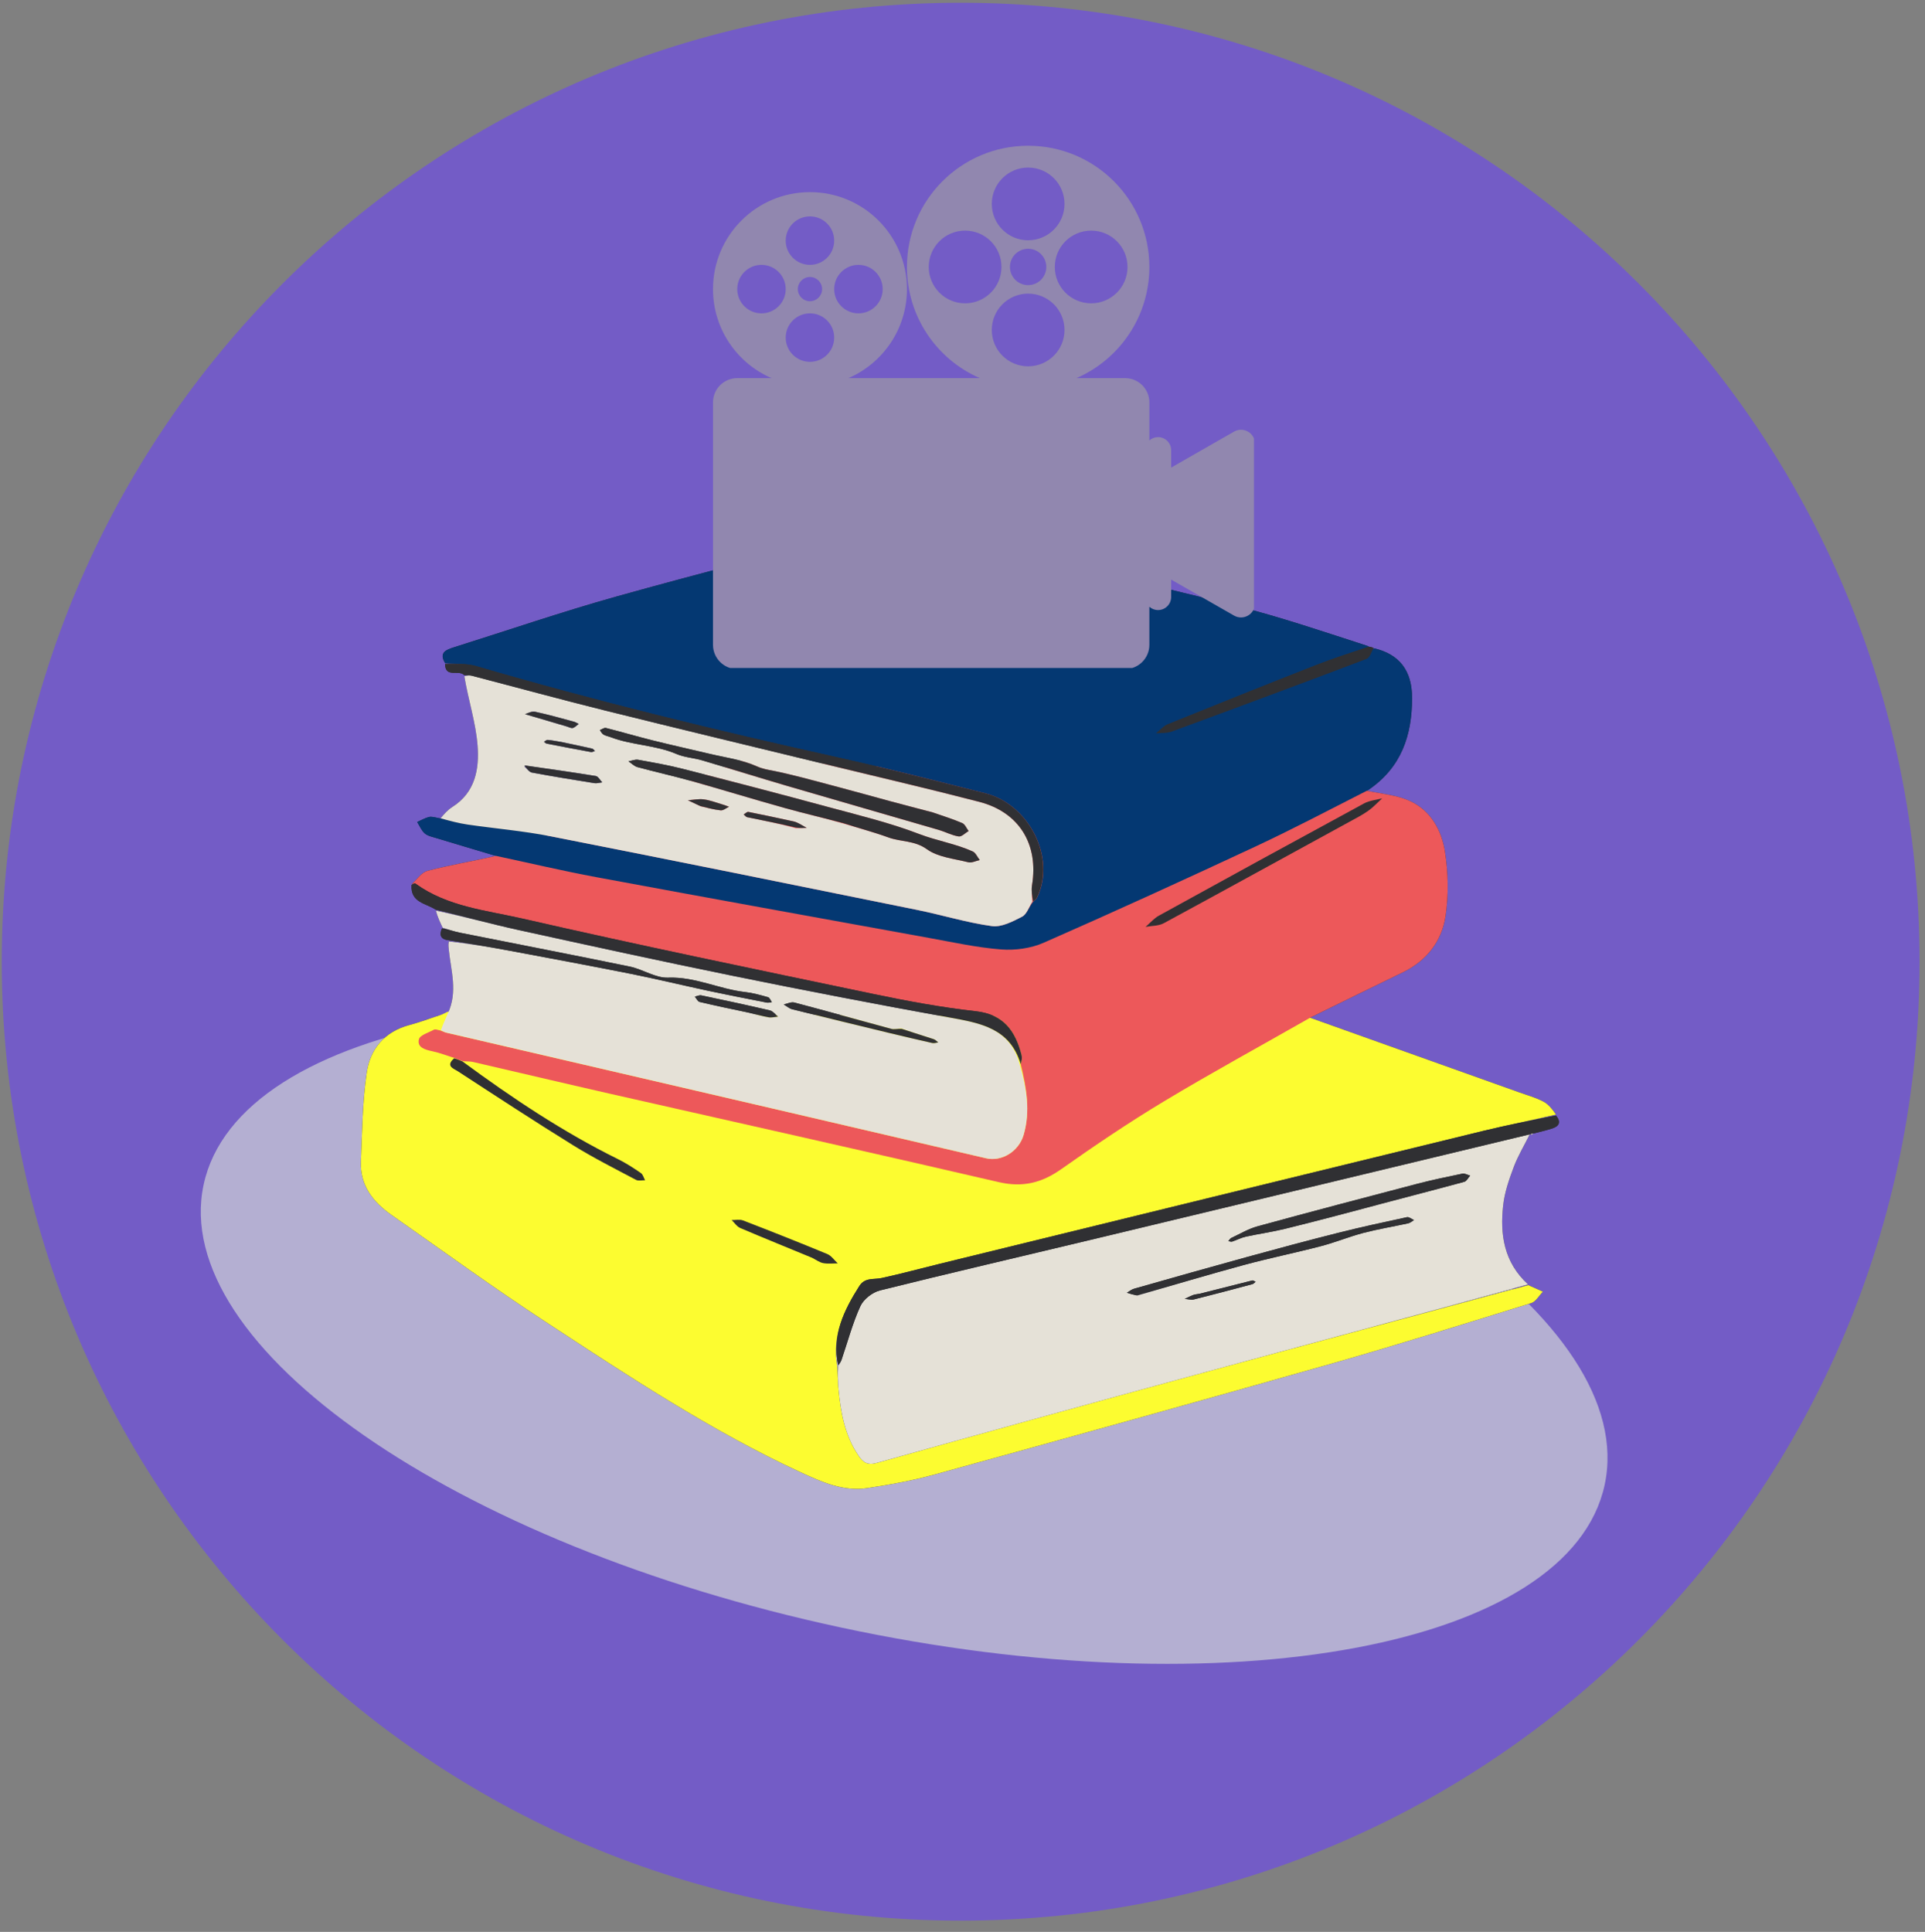
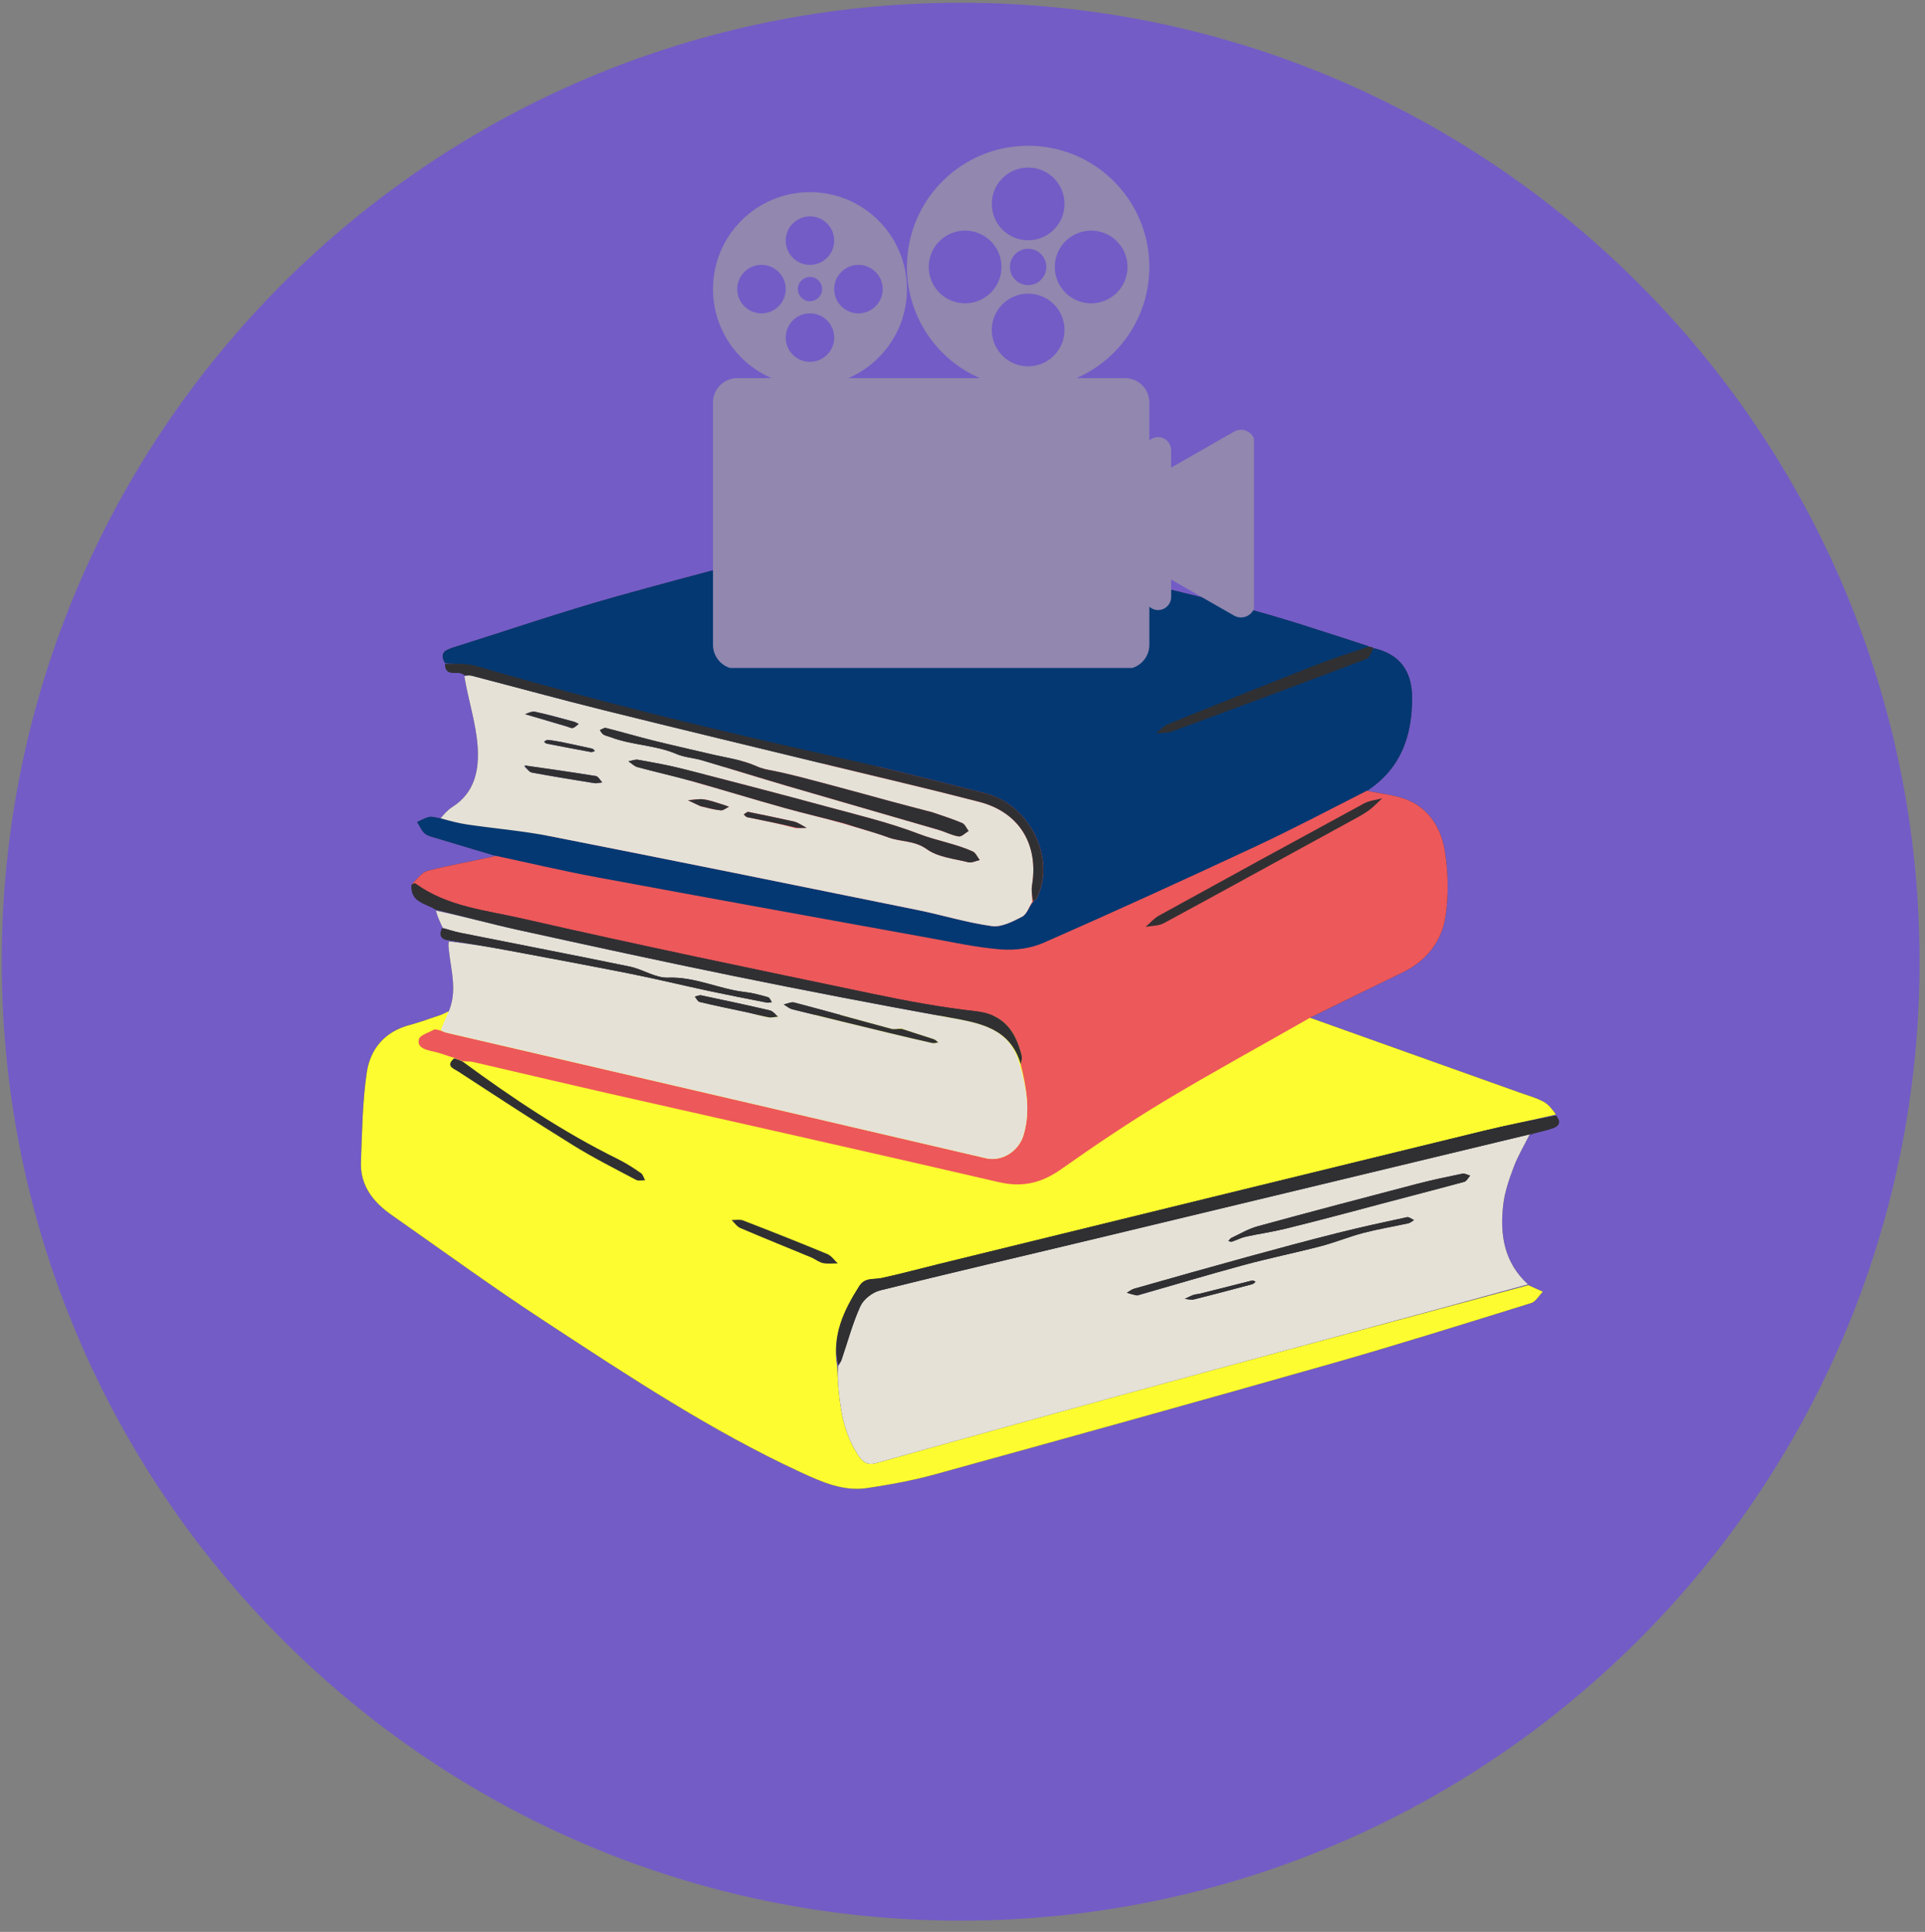
<svg xmlns="http://www.w3.org/2000/svg" width="281" viewBox="0 0 210.75 211.5" height="282" preserveAspectRatio="xMidYMid meet">
  <rect x="0" y="0" width="210.75" height="211.5" fill="#808080" stroke="none" />
  <defs>
    <clipPath id="0f729d4ddc">
      <path d="M 0.191 0.301 L 210.156 0.301 L 210.156 210.266 L 0.191 210.266 Z M 0.191 0.301 " clip-rule="nonzero" />
    </clipPath>
    <clipPath id="90a8d7964b">
      <path d="M 105.176 0.301 C 47.195 0.301 0.191 47.301 0.191 105.281 C 0.191 163.262 47.195 210.266 105.176 210.266 C 163.156 210.266 210.156 163.262 210.156 105.281 C 210.156 47.301 163.156 0.301 105.176 0.301 Z M 105.176 0.301 " clip-rule="nonzero" />
    </clipPath>
    <clipPath id="3fb25b742a">
-       <path d="M 21 110 L 176 110 L 176 183 L 21 183 Z M 21 110 " clip-rule="nonzero" />
-     </clipPath>
+       </clipPath>
    <clipPath id="8d21299d17">
      <path d="M 15.426 161.762 L 29.16 97.633 L 182.547 130.48 L 168.812 194.609 Z M 15.426 161.762 " clip-rule="nonzero" />
    </clipPath>
    <clipPath id="174b5c5c9d">
      <path d="M 22.293 129.695 C 18.504 147.406 49.766 169.113 92.121 178.184 C 134.477 187.258 171.887 180.254 175.68 162.547 C 179.473 144.836 148.211 123.129 105.855 114.055 C 63.496 104.984 26.086 111.988 22.293 129.695 Z M 22.293 129.695 " clip-rule="nonzero" />
    </clipPath>
    <clipPath id="f8513a1ced">
      <path d="M 45 57.5 L 155 57.5 L 155 104 L 45 104 Z M 45 57.5 " clip-rule="nonzero" />
    </clipPath>
    <clipPath id="ee515e702a">
      <path d="M 39.348 86 L 170.91 86 L 170.91 163 L 39.348 163 Z M 39.348 86 " clip-rule="nonzero" />
    </clipPath>
    <clipPath id="d3130e8b90">
      <path d="M 39.348 110 L 170.91 110 L 170.91 163 L 39.348 163 Z M 39.348 110 " clip-rule="nonzero" />
    </clipPath>
    <clipPath id="a65e9c074c">
      <path d="M 45 57.5 L 155 57.5 L 155 104 L 45 104 Z M 45 57.5 " clip-rule="nonzero" />
    </clipPath>
    <clipPath id="e0d08b50b5">
      <path d="M 91 122 L 170.91 122 L 170.91 150 L 91 150 Z M 91 122 " clip-rule="nonzero" />
    </clipPath>
    <clipPath id="cb319b038c">
      <path d="M 78.047 15.957 L 137.285 15.957 L 137.285 73.129 L 78.047 73.129 Z M 78.047 15.957 " clip-rule="nonzero" />
    </clipPath>
  </defs>
  <g clip-path="url(#0f729d4ddc)">
    <g clip-path="url(#90a8d7964b)">
      <path fill="#735cc6" d="M 0.191 0.301 L 210.156 0.301 L 210.156 210.266 L 0.191 210.266 Z M 0.191 0.301 " fill-opacity="1" fill-rule="nonzero" />
    </g>
  </g>
  <g clip-path="url(#3fb25b742a)">
    <g clip-path="url(#8d21299d17)">
      <g clip-path="url(#174b5c5c9d)">
        <path fill="#b4afd2" d="M 15.426 161.762 L 29.16 97.633 L 182.547 130.48 L 168.812 194.609 Z M 15.426 161.762 " fill-opacity="1" fill-rule="nonzero" />
      </g>
    </g>
  </g>
  <g clip-path="url(#f8513a1ced)">
    <path fill="#303033" d="M 46.504 91.242 C 46.836 91.527 47.344 91.621 47.789 91.758 C 49.922 92.406 52.059 93.039 54.195 93.676 C 57.898 94.465 61.582 95.34 65.301 96.031 C 77.434 98.285 89.578 100.48 101.719 102.684 C 104.34 103.156 106.957 103.738 109.602 103.941 C 111.129 104.059 112.844 103.828 114.238 103.219 C 122.008 99.809 129.723 96.281 137.414 92.691 C 141.531 90.77 145.559 88.645 149.77 86.504 C 153.461 84.016 154.582 80.461 154.594 76.453 C 154.605 73.383 153.18 71.617 150.43 70.969 C 150.156 71.371 149.969 72 149.594 72.141 C 149.57 72.148 149.547 72.16 149.52 72.168 C 149.547 72.16 149.57 72.148 149.594 72.141 C 149.969 72 150.156 71.371 150.375 70.93 C 150.191 70.855 150.066 70.816 149.816 70.797 C 147.82 71.473 145.922 72.074 144.07 72.801 C 145.922 72.078 147.82 71.473 149.746 70.723 C 144.957 69.176 140.168 67.539 135.281 66.312 C 123.98 63.477 112.621 60.883 101.32 58.082 C 99.145 57.543 97.059 57.496 94.953 58.047 C 85.801 60.426 76.637 62.746 67.535 65.293 C 61.543 66.969 55.648 68.992 49.711 70.859 C 48.844 71.129 48.023 71.438 48.734 72.598 C 49.535 72.668 50.359 72.648 51.156 72.738 C 50.359 72.652 49.527 72.695 48.719 72.703 C 48.773 74.273 50.211 73.262 50.836 73.918 C 51.184 73.934 51.43 73.914 51.652 73.973 C 56.5 75.234 61.332 76.559 66.191 77.766 C 74.52 79.836 82.863 81.836 91.199 83.863 C 96.543 85.16 101.902 86.402 107.223 87.785 C 111.051 88.781 113.16 91.602 113.133 95.285 C 113.156 91.605 111.047 88.785 107.223 87.789 C 101.902 86.406 96.543 85.168 91.199 83.867 C 82.863 81.84 74.52 79.844 66.191 77.773 C 61.332 76.562 56.5 75.242 51.652 73.977 C 51.43 73.918 51.184 73.941 50.836 74.035 C 51.266 76.625 52.086 79.086 52.281 81.594 C 52.484 84.152 52.051 86.742 49.531 88.34 C 49.027 88.66 48.617 89.113 48.238 89.586 C 48.941 89.777 49.609 89.961 50.27 90.102 C 49.602 89.961 48.91 89.777 48.117 89.582 C 47.598 89.48 47.254 89.371 46.953 89.445 C 46.512 89.559 46.098 89.805 45.672 89.992 C 45.945 90.418 46.141 90.93 46.504 91.242 Z M 128.281 80.09 C 127.754 80.285 127.133 80.227 126.551 80.285 C 127.129 80.227 127.75 80.285 128.281 80.09 C 128.359 80.062 128.434 80.035 128.512 80.004 C 128.434 80.035 128.359 80.062 128.281 80.09 Z M 69.793 83.98 C 71.75 84.512 73.73 84.949 75.68 85.496 C 79.09 86.457 82.48 87.5 85.895 88.453 C 88.004 89.043 90.137 89.531 92.34 90.121 C 94.043 90.676 95.688 91.105 97.285 91.688 C 98.648 92.18 100.121 91.996 101.473 92.969 C 102.699 93.852 104.465 94.008 106.012 94.398 C 106.059 94.41 106.105 94.418 106.152 94.418 C 106.105 94.418 106.055 94.41 106.008 94.398 C 104.461 94.008 102.695 93.852 101.473 92.969 C 100.121 92 98.645 92.184 97.281 91.688 C 95.688 91.109 94.043 90.68 92.418 90.184 C 90.137 89.531 88.004 89.043 85.895 88.453 C 82.477 87.5 79.09 86.457 75.676 85.496 C 73.727 84.949 71.746 84.512 69.793 83.98 C 69.434 83.883 69.133 83.562 68.805 83.348 C 69.145 83.289 69.5 83.137 69.82 83.176 C 69.5 83.141 69.145 83.289 68.809 83.348 C 69.137 83.562 69.434 83.883 69.793 83.98 Z M 71.18 83.418 C 72.191 83.605 73.203 83.805 74.203 84.043 C 73.203 83.805 72.191 83.605 71.18 83.418 Z M 88.312 90.633 C 87.953 90.434 87.602 90.211 87.23 90.043 C 86.984 89.93 86.699 89.891 86.43 89.832 C 84.934 89.508 83.438 89.18 81.93 88.887 C 81.785 88.859 81.594 89.062 81.426 89.164 C 81.426 89.164 81.426 89.164 81.422 89.164 C 81.594 89.066 81.785 88.855 81.93 88.883 C 83.438 89.176 84.934 89.508 86.43 89.828 C 86.703 89.887 86.984 89.93 87.23 90.039 C 87.605 90.211 87.957 90.434 88.316 90.633 C 88.316 90.633 88.316 90.633 88.312 90.633 Z M 88.07 90.645 C 87.762 90.652 87.457 90.664 87.148 90.676 C 85.754 90.289 84.41 90 83.078 89.723 C 84.406 89.996 85.746 90.27 87.105 90.594 C 87.445 90.648 87.762 90.648 88.07 90.645 Z M 79.805 88.32 C 79.574 88.238 79.344 88.141 79.105 88.074 C 78.422 87.875 77.746 87.609 77.047 87.516 C 76.484 87.438 75.895 87.57 75.316 87.613 C 75.316 87.609 75.312 87.609 75.312 87.609 C 75.891 87.57 76.48 87.438 77.047 87.512 C 77.746 87.605 78.422 87.871 79.105 88.07 C 79.348 88.141 79.574 88.238 79.809 88.32 C 79.809 88.32 79.805 88.32 79.805 88.32 Z M 78.176 88.602 C 77.703 88.508 77.23 88.387 76.758 88.289 C 76.723 88.273 76.691 88.258 76.66 88.242 C 77.199 88.375 77.695 88.504 78.176 88.602 Z M 111.902 100.355 C 112.414 100.09 112.652 99.281 113.012 98.723 C 113 98.191 112.918 97.652 112.961 97.133 C 112.922 97.652 113.016 98.191 113.109 98.703 C 113.32 98.547 113.461 98.422 113.531 98.262 C 115.383 94.395 113.293 89.473 109.566 87.504 C 113.297 89.473 115.395 94.398 113.543 98.266 C 113.469 98.422 113.324 98.547 113.117 98.703 C 112.652 99.281 112.422 100.09 111.906 100.352 C 111.328 100.652 110.684 100.988 110.047 101.195 C 110.684 100.984 111.324 100.652 111.902 100.355 Z M 105.125 90.02 C 104.996 89.965 104.867 89.914 104.734 89.863 C 104.867 89.914 104.996 89.965 105.125 90.02 Z M 104.391 89.73 C 104.25 89.68 104.105 89.625 103.965 89.574 C 104.109 89.625 104.25 89.68 104.391 89.73 Z M 102.074 88.93 C 100.789 88.59 99.57 88.277 98.367 87.957 C 99.59 88.277 100.812 88.594 102.031 88.914 C 102.047 88.922 102.059 88.926 102.074 88.93 Z M 65.676 79.93 C 65.801 80.094 65.898 80.312 66.062 80.41 C 66.297 80.555 66.582 80.598 66.844 80.695 C 69.18 81.59 71.754 81.551 74.074 82.547 C 74.945 82.922 75.953 82.965 76.871 83.238 C 79.992 84.16 83.098 85.137 86.223 86.051 C 91.727 87.664 97.246 89.242 102.754 90.848 C 103.5 91.066 104.203 91.453 104.961 91.57 C 105.277 91.621 105.676 91.191 106.039 90.98 C 105.68 91.191 105.281 91.621 104.957 91.574 C 104.203 91.453 103.496 91.07 102.75 90.852 C 97.242 89.246 91.727 87.668 86.219 86.055 C 83.098 85.137 79.992 84.164 76.871 83.242 C 75.949 82.969 74.945 82.922 74.074 82.551 C 71.75 81.551 69.18 81.594 66.84 80.699 C 66.582 80.602 66.293 80.555 66.059 80.414 C 65.895 80.312 65.801 80.098 65.672 79.93 C 65.676 79.93 65.676 79.93 65.676 79.93 Z M 65.93 85.648 C 65.648 85.684 65.352 85.781 65.082 85.738 C 62.797 85.371 60.512 85 58.238 84.578 C 57.949 84.523 57.715 84.18 57.453 83.969 C 57.457 83.895 57.457 83.848 57.453 83.812 C 60.07 84.176 62.652 84.539 65.223 84.957 C 65.488 85 65.695 85.41 65.93 85.648 Z M 65.137 82.215 C 64.992 82.254 64.844 82.355 64.715 82.332 C 63.094 82.035 61.473 81.727 59.855 81.406 C 59.746 81.387 59.66 81.277 59.562 81.207 C 59.691 81.137 59.828 80.992 59.953 81 C 60.441 81.047 60.926 81.145 61.414 81.223 C 62.707 81.5 63.773 81.719 64.836 81.957 C 64.949 81.984 65.035 82.125 65.137 82.215 Z M 58.598 77.926 C 60.012 78.23 61.41 78.629 62.812 79.004 C 63 79.055 63.172 79.172 63.352 79.258 C 63.141 79.41 62.949 79.629 62.719 79.695 C 62.535 79.746 62.301 79.609 62.094 79.547 C 60.582 79.098 59.066 78.648 57.559 78.199 C 57.781 78.078 58.223 77.844 58.598 77.926 Z M 50.945 90.23 C 50.84 90.211 50.73 90.191 50.621 90.172 C 50.73 90.191 50.84 90.211 50.945 90.23 Z M 50.945 90.23 " fill-opacity="1" fill-rule="nonzero" />
  </g>
  <path fill="#303033" d="M 48.27 112.789 C 48.527 112.926 48.699 113.012 48.875 113.051 C 61.004 115.871 73.133 118.688 85.258 121.508 C 92.82 123.27 100.387 125.031 107.945 126.797 C 109.691 127.207 111.543 126.027 112.062 124.25 C 112.836 121.617 112.371 119.074 111.641 116.531 C 110.586 112.562 107.332 112.008 103.953 111.398 C 96.031 109.965 88.125 108.438 80.238 106.832 C 72.398 105.238 64.578 103.531 56.766 101.816 C 53.766 101.156 50.801 100.336 47.719 99.691 C 47.902 100.387 48.188 100.98 48.469 101.574 C 48.965 101.719 49.453 101.887 49.953 102.016 C 49.453 101.891 48.949 101.73 48.391 101.629 C 48.07 102.379 48.234 102.844 49.141 102.941 C 51.48 103.316 53.707 103.691 55.926 104.105 C 60.328 104.93 64.738 105.75 69.133 106.625 C 71.918 107.184 74.684 107.855 77.469 108.453 C 79.625 108.914 81.797 109.336 83.965 109.762 C 84.004 109.77 84.047 109.773 84.09 109.77 C 84.047 109.773 84 109.773 83.957 109.762 C 81.789 109.336 79.621 108.914 77.461 108.453 C 74.684 107.855 71.914 107.184 69.125 106.625 C 64.73 105.75 60.324 104.93 55.922 104.105 C 53.699 103.691 51.473 103.316 49.137 103.059 C 49.062 103.469 49.113 103.742 49.141 104.016 C 49.371 106.281 50.129 108.559 49.047 110.91 C 48.766 111.586 48.477 112.156 48.27 112.789 Z M 102.719 114.121 C 102.559 114 102.414 113.828 102.23 113.766 C 102.066 113.711 101.902 113.66 101.738 113.605 C 101.902 113.66 102.066 113.711 102.23 113.766 C 102.414 113.828 102.559 114 102.719 114.121 Z M 86.965 109.754 C 90.512 110.688 94.043 111.688 97.582 112.637 C 97.91 112.723 98.293 112.605 98.645 112.582 C 99.453 112.871 100.195 113.113 100.914 113.344 C 100.203 113.117 99.484 112.891 98.73 112.637 C 98.289 112.605 97.91 112.723 97.582 112.637 C 94.043 111.688 90.512 110.688 86.965 109.754 C 86.621 109.66 86.191 109.887 85.801 109.965 C 86.191 109.887 86.621 109.66 86.965 109.754 Z M 84.141 111.375 C 83.867 111.324 83.598 111.266 83.328 111.199 C 83.602 111.266 83.871 111.324 84.141 111.371 C 84.473 111.43 84.832 111.328 85.18 111.297 C 85.18 111.297 85.184 111.301 85.184 111.301 C 84.832 111.328 84.473 111.43 84.141 111.375 Z M 73.145 107.031 C 73.328 107.023 73.512 107.023 73.691 107.027 C 73.512 107.023 73.328 107.023 73.145 107.031 Z M 76.07 109.109 C 76.242 109.309 76.383 109.633 76.59 109.684 C 77.766 109.965 78.949 110.223 80.172 110.48 C 78.926 110.219 77.754 109.965 76.59 109.688 C 76.383 109.637 76.242 109.309 76.07 109.109 Z M 76.07 109.109 " fill-opacity="1" fill-rule="nonzero" />
  <g clip-path="url(#ee515e702a)">
    <path fill="#303033" d="M 170.352 122.125 C 167.637 122.66 165.031 123.164 162.453 123.793 C 142.602 128.633 122.754 133.496 102.902 138.355 C 100.773 138.875 98.656 139.453 96.516 139.918 C 95.816 140.07 95.051 139.914 94.461 140.367 C 95.051 139.91 95.816 140.066 96.52 139.914 C 98.66 139.449 100.777 138.875 102.906 138.352 C 122.754 133.492 142.605 128.629 162.457 123.789 C 165.031 123.164 167.641 122.656 170.352 122.016 C 169.977 121.484 169.547 120.902 168.969 120.602 C 168.109 120.148 167.148 119.891 166.23 119.559 C 158.637 116.848 151.039 114.137 143.445 111.426 C 140.852 112.902 138.242 114.355 135.641 115.82 C 138.254 114.344 140.887 112.875 143.531 111.363 C 146.949 109.676 150.277 108.062 153.602 106.438 C 156.195 105.176 157.855 103.039 158.262 100.289 C 158.605 97.969 158.555 95.508 158.188 93.188 C 157.824 90.895 156.633 88.75 154.402 87.711 C 152.996 87.055 151.348 86.922 149.715 86.586 C 145.559 88.652 141.531 90.773 137.414 92.695 C 129.723 96.285 122.008 99.809 114.238 103.219 C 112.844 103.832 111.129 104.062 109.602 103.945 C 106.957 103.742 104.34 103.16 101.719 102.684 C 89.574 100.48 77.434 98.289 65.301 96.031 C 61.582 95.34 57.898 94.465 54.109 93.746 C 51.613 94.309 49.18 94.719 46.801 95.34 C 46.145 95.508 45.648 96.285 45.082 96.781 C 45.16 96.773 45.258 96.746 45.344 96.73 C 45.254 96.754 45.152 96.809 45.059 96.883 C 44.922 98.809 46.598 98.871 47.711 99.59 C 50.801 100.332 53.77 101.152 56.77 101.812 C 64.586 103.527 72.402 105.234 80.242 106.832 C 88.133 108.438 96.039 109.961 103.957 111.395 C 107.332 112.008 110.582 112.562 111.75 116.5 C 111.832 116.234 111.883 115.977 111.871 115.734 C 111.887 115.98 111.832 116.238 111.754 116.508 C 112.375 119.078 112.836 121.625 112.066 124.258 C 111.543 126.035 109.691 127.211 107.949 126.805 C 100.387 125.035 92.824 123.273 85.262 121.516 C 73.133 118.695 61.008 115.879 48.879 113.062 C 48.699 113.02 48.531 112.934 48.148 112.797 C 47.797 112.723 47.629 112.66 47.523 112.719 C 46.934 113.051 45.98 113.312 45.863 113.777 C 45.84 113.887 45.828 113.984 45.832 114.074 C 45.828 113.98 45.836 113.879 45.863 113.77 C 45.98 113.305 46.934 113.043 47.523 112.711 C 47.625 112.652 47.797 112.715 48.062 112.723 C 48.477 112.156 48.77 111.59 48.941 110.934 C 47.5 111.312 46.199 111.859 44.848 112.215 C 42.109 112.934 40.531 114.844 40.152 117.43 C 39.68 120.648 39.645 123.938 39.516 127.199 C 39.418 129.789 40.859 131.602 42.859 133.004 C 48.461 136.93 53.996 140.961 59.723 144.703 C 68.777 150.629 77.801 156.621 87.668 161.184 C 89.977 162.25 92.328 163.301 94.938 162.91 C 97.43 162.539 99.93 162.082 102.355 161.414 C 116.84 157.418 131.32 153.398 145.77 149.285 C 153.094 147.199 160.363 144.914 167.637 142.656 C 168.141 142.5 168.492 141.84 168.914 141.41 C 168.383 141.172 167.852 140.938 167.32 140.695 C 157.801 143.258 148.273 145.805 138.754 148.375 C 148.273 145.801 157.793 143.238 167.285 140.609 C 164.641 138.191 164.203 135.137 164.57 131.918 C 164.73 130.5 165.219 129.098 165.727 127.75 C 166.195 126.516 166.883 125.367 167.477 124.184 C 167.48 124.184 167.484 124.184 167.492 124.18 C 167.508 124.176 167.539 124.18 167.539 124.18 C 167.605 124.121 167.68 124.094 167.934 124.078 C 168.719 123.883 169.352 123.73 169.965 123.531 C 170.688 123.293 170.934 122.844 170.352 122.125 Z M 137.461 140.324 C 137.453 140.332 137.445 140.336 137.438 140.344 C 137.445 140.336 137.453 140.332 137.461 140.324 Z M 124.551 141.824 C 124.523 141.82 124.5 141.816 124.477 141.809 C 128.426 140.703 132.25 139.551 136.105 138.508 C 132.238 139.555 128.402 140.711 124.551 141.824 Z M 134.074 140.945 C 133.195 141.168 132.309 141.395 131.398 141.621 C 131.371 141.629 131.352 141.629 131.328 141.633 C 132.281 141.398 133.188 141.168 134.074 140.945 Z M 129.707 142.195 C 130.047 142.219 130.406 142.332 130.719 142.254 C 132.859 141.719 134.992 141.148 137.125 140.578 C 137.168 140.566 137.203 140.547 137.238 140.52 C 137.203 140.547 137.164 140.57 137.125 140.582 C 134.992 141.152 132.859 141.723 130.719 142.254 C 130.402 142.332 130.043 142.223 129.703 142.199 C 129.703 142.195 129.707 142.195 129.707 142.195 Z M 134.488 135.867 C 134.621 135.891 134.773 135.961 134.891 135.926 C 135.398 135.758 135.879 135.496 136.398 135.383 C 137.824 135.07 139.277 134.871 140.695 134.523 C 142.152 134.164 143.605 133.793 145.066 133.414 C 143.598 133.797 142.148 134.164 140.695 134.523 C 139.277 134.875 137.824 135.074 136.398 135.387 C 135.879 135.504 135.395 135.762 134.891 135.926 C 134.773 135.969 134.621 135.891 134.484 135.871 C 134.484 135.871 134.484 135.867 134.488 135.867 Z M 124.16 141.086 C 126.234 140.496 128.309 139.906 130.383 139.324 C 128.309 139.906 126.234 140.496 124.16 141.086 Z M 123.578 141.59 C 123.508 141.57 123.438 141.547 123.371 141.527 C 123.371 141.523 123.371 141.523 123.375 141.523 C 123.371 141.523 123.371 141.523 123.371 141.527 C 123.438 141.547 123.508 141.57 123.578 141.59 Z M 132.613 98.242 C 137.602 95.523 142.59 92.777 147.641 90.02 C 148.184 89.719 148.688 89.457 149.164 89.172 C 148.695 89.453 148.211 89.707 147.738 89.984 C 142.617 92.77 137.605 95.52 132.613 98.242 Z M 128.559 100.449 C 129.789 99.781 131.023 99.109 132.254 98.438 C 131.023 99.109 129.789 99.781 128.559 100.449 Z M 126.879 100.238 C 134.355 96.121 141.84 92.023 149.34 87.953 C 149.93 87.637 150.656 87.578 151.32 87.398 C 151.316 87.398 151.316 87.398 151.316 87.402 C 150.656 87.578 149.93 87.637 149.344 87.953 C 141.84 92.023 134.355 96.121 126.883 100.238 C 126.332 100.543 125.902 101.055 125.414 101.473 C 125.414 101.473 125.41 101.473 125.41 101.473 C 125.898 101.055 126.332 100.539 126.879 100.238 Z M 69.633 129.168 C 67.32 127.938 64.973 126.762 62.75 125.383 C 58.496 122.75 54.312 120.008 50.121 117.277 C 49.676 116.988 48.73 116.703 49.723 115.855 C 49.398 115.734 49.051 115.602 48.695 115.477 C 49.074 115.602 49.449 115.734 49.828 115.852 C 50.059 115.961 50.297 116.07 50.742 116.184 C 50.977 116.195 51.164 116.199 51.324 116.207 C 51.18 116.203 51.02 116.203 50.84 116.199 C 56.09 120.219 61.637 123.926 67.652 126.895 C 68.531 127.324 69.355 127.867 70.16 128.418 C 70.391 128.574 70.473 128.941 70.625 129.211 C 70.289 129.203 69.898 129.305 69.633 129.168 Z M 92.633 143.363 C 91.754 145.242 91.285 147.227 91.762 149.449 C 91.957 149.234 92.07 149.043 92.141 148.844 C 92.809 146.883 93.34 144.863 94.195 142.988 C 94.285 142.801 94.41 142.609 94.562 142.43 C 94.41 142.609 94.285 142.797 94.199 142.988 C 93.34 144.859 92.812 146.879 92.141 148.84 C 92.074 149.043 91.957 149.23 91.758 149.566 C 91.699 150.426 91.723 151.148 91.785 151.867 C 91.723 151.148 91.695 150.422 91.656 149.586 C 91.254 147.266 91.746 145.254 92.633 143.363 Z M 146.121 135.973 C 147.172 135.629 148.219 135.25 149.285 134.969 C 148.215 135.25 147.172 135.629 146.121 135.973 Z M 160.312 129.379 C 159.367 129.637 158.426 129.887 157.48 130.137 C 158.426 129.887 159.371 129.633 160.312 129.379 C 160.566 129.309 160.742 128.938 160.953 128.707 C 160.742 128.938 160.566 129.309 160.312 129.379 Z M 160.312 129.379 " fill-opacity="1" fill-rule="nonzero" />
  </g>
  <path fill="#303033" d="M 167.598 124.227 C 167.73 124.227 167.812 124.18 167.828 124.121 C 167.68 124.094 167.605 124.121 167.598 124.227 Z M 167.598 124.227 " fill-opacity="1" fill-rule="nonzero" />
  <path fill="#043872" d="M 89 137.754 C 89.379 137.941 89.738 138.211 90.137 138.285 C 90.652 138.379 91.195 138.312 91.727 138.316 C 91.348 137.965 91.027 137.477 90.582 137.293 C 87.523 136.023 84.441 134.805 81.352 133.609 C 80.984 133.469 80.52 133.578 80.102 133.57 C 80.418 133.867 80.68 134.285 81.055 134.445 C 83.625 135.543 86.223 136.586 89 137.754 Z M 89 137.754 " fill-opacity="1" fill-rule="nonzero" />
  <g clip-path="url(#d3130e8b90)">
    <path fill="#fcfc30" d="M 130.879 150.508 C 119.23 153.68 107.594 156.898 95.973 160.16 C 94.945 160.449 94.465 160.059 94.004 159.379 C 92.477 157.133 92.023 154.562 91.789 151.93 C 91.727 151.191 91.695 150.445 91.656 149.586 C 91.066 146.188 92.395 143.445 94.082 140.793 C 94.699 139.824 95.656 140.102 96.52 139.914 C 98.66 139.449 100.777 138.875 102.906 138.352 C 122.754 133.492 142.605 128.629 162.457 123.789 C 165.031 123.164 167.641 122.656 170.352 122.016 C 169.977 121.484 169.547 120.902 168.969 120.602 C 168.109 120.148 167.148 119.891 166.23 119.559 C 158.637 116.848 151.039 114.137 143.445 111.426 L 49.637 110.852 C 49.402 110.691 49.09 110.703 48.836 110.848 C 48.449 111.066 48.043 111.188 47.605 111.332 C 46.688 111.633 45.781 111.969 44.848 112.215 C 42.109 112.934 40.531 114.844 40.152 117.43 C 39.68 120.648 39.645 123.938 39.516 127.199 C 39.418 129.789 40.859 131.602 42.859 133.004 C 48.461 136.93 53.996 140.961 59.723 144.703 C 68.777 150.629 77.801 156.621 87.668 161.184 C 89.977 162.25 92.328 163.301 94.938 162.91 C 97.43 162.539 99.93 162.082 102.355 161.414 C 116.84 157.418 131.32 153.398 145.77 149.285 C 153.094 147.199 160.363 144.914 167.637 142.656 C 168.141 142.5 168.492 141.84 168.914 141.41 C 168.383 141.172 167.852 140.938 167.32 140.695 C 155.172 143.965 143.016 147.207 130.879 150.508 Z M 130.879 150.508 " fill-opacity="1" fill-rule="nonzero" />
  </g>
  <path fill="#ed585a" d="M 158.188 93.188 C 157.824 90.895 156.633 88.75 154.402 87.711 C 152.996 87.055 151.348 86.922 149.715 86.586 L 81.469 83.168 L 54.109 93.746 C 51.613 94.309 49.18 94.719 46.801 95.34 C 46.145 95.508 45.648 96.285 45.082 96.781 C 45.219 96.766 45.41 96.684 45.492 96.742 C 48.98 99.273 53.223 99.66 57.199 100.57 C 69.938 103.488 82.742 106.133 95.531 108.805 C 99.266 109.586 103.035 110.289 106.824 110.711 C 109.887 111.051 111.16 112.871 111.836 115.5 C 111.918 115.809 111.859 116.152 111.754 116.508 C 112.375 119.078 112.836 121.625 112.066 124.258 C 111.543 126.035 109.691 127.211 107.949 126.805 C 100.387 125.035 92.824 123.273 85.262 121.516 C 73.133 118.695 61.008 115.879 48.879 113.059 C 48.699 113.02 48.531 112.934 48.148 112.797 C 47.797 112.723 47.629 112.66 47.523 112.719 C 46.934 113.051 45.98 113.312 45.863 113.777 C 45.645 114.664 46.512 114.914 47.305 115.082 C 48.16 115.262 48.988 115.59 49.828 115.852 C 50.059 115.961 50.297 116.07 50.742 116.184 C 51.23 116.207 51.52 116.199 51.789 116.262 C 56.762 117.41 61.73 118.59 66.711 119.723 C 80.922 122.949 95.145 126.117 109.34 129.414 C 111.949 130.02 114.043 129.508 116.184 127.996 C 119.863 125.402 123.598 122.875 127.453 120.559 C 132.711 117.398 138.105 114.465 143.531 111.363 C 146.949 109.676 150.277 108.059 153.602 106.438 C 156.195 105.176 157.855 103.039 158.262 100.289 C 158.605 97.969 158.555 95.508 158.188 93.188 Z M 158.188 93.188 " fill-opacity="1" fill-rule="nonzero" />
  <g clip-path="url(#a65e9c074c)">
    <path fill="#043872" d="M 154.594 76.453 C 154.582 80.461 153.461 84.016 149.77 86.504 C 145.559 88.645 141.531 90.77 137.414 92.691 C 129.723 96.281 122.008 99.809 114.238 103.219 C 112.844 103.828 111.129 104.059 109.602 103.941 C 106.957 103.738 104.34 103.156 101.719 102.684 C 89.578 100.48 77.434 98.285 65.301 96.031 C 61.582 95.34 57.898 94.465 54.195 93.676 C 52.059 93.039 49.922 92.406 47.789 91.758 C 47.344 91.621 46.836 91.527 46.504 91.242 C 46.141 90.93 45.945 90.418 45.672 89.992 C 46.098 89.805 46.512 89.559 46.953 89.445 C 47.254 89.371 47.598 89.48 48.117 89.582 C 49.266 89.863 50.207 90.125 51.168 90.266 C 54.211 90.711 57.293 90.961 60.305 91.555 C 73.691 94.188 87.059 96.902 100.426 99.613 C 103.16 100.168 105.844 101.004 108.598 101.383 C 109.645 101.527 110.879 100.883 111.906 100.352 C 112.422 100.09 112.652 99.281 113.117 98.703 C 113.324 98.547 113.469 98.422 113.543 98.266 C 115.656 93.848 112.621 88.051 107.883 86.855 C 102.523 85.5 97.16 84.125 91.766 82.93 C 78.453 79.977 65.219 76.758 52.129 72.922 C 51.059 72.605 49.867 72.699 48.734 72.598 C 48.023 71.438 48.844 71.129 49.711 70.859 C 55.648 68.992 61.543 66.969 67.535 65.293 C 76.637 62.746 85.801 60.426 94.953 58.047 C 97.059 57.496 99.145 57.543 101.32 58.082 C 112.621 60.883 123.98 63.477 135.281 66.312 C 140.168 67.539 144.957 69.176 149.746 70.723 L 150.379 71.047 C 150.395 71.02 150.414 70.996 150.43 70.969 C 153.18 71.617 154.605 73.383 154.594 76.453 Z M 154.594 76.453 " fill-opacity="1" fill-rule="nonzero" />
  </g>
  <path fill="#ed585a" d="M 147.738 89.984 C 148.422 89.586 149.141 89.23 149.785 88.773 C 150.34 88.379 150.809 87.859 151.32 87.398 C 150.656 87.578 149.93 87.637 149.34 87.953 C 141.84 92.023 134.355 96.121 126.879 100.238 C 126.332 100.539 125.898 101.055 125.41 101.473 C 126.082 101.348 126.84 101.379 127.414 101.07 C 134.141 97.43 140.84 93.734 147.738 89.984 Z M 147.738 89.984 " fill-opacity="1" fill-rule="nonzero" />
  <path fill="#e5e1d7" d="M 167.285 140.609 C 155.172 143.965 143.016 147.207 130.879 150.512 C 119.23 153.684 107.598 156.902 95.973 160.16 C 94.945 160.449 94.465 160.059 94.004 159.379 C 92.473 157.137 92.023 154.562 91.789 151.934 C 91.727 151.191 91.695 150.449 91.758 149.566 C 91.957 149.23 92.074 149.043 92.141 148.84 C 92.812 146.879 93.34 144.859 94.199 142.988 C 94.547 142.23 95.516 141.477 96.344 141.27 C 104.012 139.359 111.719 137.578 119.402 135.734 C 135.43 131.891 151.453 128.035 167.477 124.18 C 166.887 125.367 166.195 126.512 165.727 127.75 C 165.219 129.098 164.73 130.5 164.57 131.918 C 164.203 135.137 164.641 138.191 167.285 140.609 Z M 124.551 141.824 C 128.402 140.711 132.238 139.555 136.105 138.508 C 138.922 137.742 141.785 137.164 144.609 136.426 C 146.184 136.016 147.707 135.383 149.285 134.969 C 150.895 134.551 152.543 134.281 154.172 133.926 C 154.402 133.875 154.598 133.691 154.809 133.57 C 154.551 133.461 154.262 133.207 154.039 133.254 C 151.52 133.797 149 134.34 146.5 134.969 C 143.195 135.801 139.898 136.688 136.613 137.59 C 132.453 138.73 128.309 139.906 124.16 141.086 C 123.879 141.168 123.633 141.375 123.371 141.527 C 123.684 141.625 124.004 141.723 124.551 141.824 Z M 151.234 131.77 C 154.262 130.98 157.293 130.203 160.312 129.379 C 160.566 129.309 160.742 128.938 160.953 128.707 C 160.672 128.629 160.363 128.438 160.105 128.492 C 158.43 128.836 156.75 129.188 155.098 129.617 C 149.281 131.141 143.465 132.672 137.664 134.258 C 136.672 134.531 135.75 135.086 134.805 135.527 C 134.672 135.59 134.59 135.75 134.484 135.871 C 134.621 135.891 134.773 135.969 134.891 135.926 C 135.395 135.762 135.879 135.504 136.398 135.387 C 137.824 135.074 139.277 134.875 140.695 134.523 C 144.145 133.672 147.582 132.766 151.234 131.77 Z M 131.293 141.645 C 131.07 141.688 130.836 141.699 130.625 141.777 C 130.312 141.895 130.008 142.055 129.703 142.199 C 130.043 142.223 130.402 142.332 130.719 142.254 C 132.859 141.723 134.992 141.152 137.125 140.582 C 137.25 140.547 137.348 140.41 137.461 140.324 C 137.34 140.273 137.203 140.16 137.098 140.184 C 135.23 140.648 133.367 141.129 131.293 141.645 Z M 131.293 141.645 " fill-opacity="1" fill-rule="nonzero" />
  <path fill="#e5e1d7" d="M 111.641 116.531 C 112.371 119.074 112.836 121.617 112.062 124.25 C 111.543 126.027 109.691 127.207 107.945 126.797 C 100.387 125.031 92.82 123.27 85.258 121.508 C 73.133 118.688 61.004 115.871 48.875 113.051 C 48.699 113.012 48.527 112.926 48.27 112.789 C 48.477 112.156 48.766 111.586 49.047 110.91 C 50.129 108.559 49.371 106.281 49.141 104.016 C 49.113 103.742 49.062 103.469 49.137 103.062 C 51.473 103.316 53.699 103.691 55.922 104.105 C 60.324 104.93 64.73 105.75 69.125 106.625 C 71.914 107.184 74.684 107.855 77.461 108.453 C 79.621 108.914 81.789 109.336 83.957 109.762 C 84.129 109.797 84.316 109.727 84.5 109.707 C 84.363 109.523 84.258 109.219 84.082 109.172 C 83.254 108.938 82.414 108.699 81.562 108.605 C 78.723 108.285 76.113 106.918 73.141 107.031 C 71.762 107.086 70.379 106.113 68.949 105.82 C 62.766 104.547 56.559 103.352 50.367 102.113 C 49.723 101.984 49.098 101.758 48.469 101.574 C 48.188 100.98 47.902 100.387 47.719 99.691 C 50.801 100.336 53.766 101.156 56.766 101.816 C 64.578 103.531 72.398 105.238 80.238 106.832 C 88.125 108.438 96.031 109.965 103.953 111.398 C 107.332 112.008 110.586 112.562 111.641 116.531 Z M 98.645 112.582 C 98.293 112.605 97.91 112.723 97.582 112.637 C 94.043 111.688 90.512 110.688 86.965 109.754 C 86.621 109.66 86.191 109.887 85.801 109.965 C 86.117 110.145 86.41 110.414 86.75 110.496 C 90.277 111.375 93.812 112.23 97.344 113.086 C 98.922 113.465 100.496 113.836 102.078 114.191 C 102.277 114.234 102.504 114.148 102.719 114.121 C 102.559 114 102.414 113.828 102.23 113.766 C 101.098 113.395 99.953 113.051 98.645 112.582 Z M 82.016 110.867 C 82.723 111.039 83.426 111.246 84.141 111.375 C 84.473 111.43 84.832 111.328 85.184 111.301 C 84.887 111.066 84.617 110.695 84.285 110.617 C 81.789 110.035 79.285 109.496 76.777 108.973 C 76.559 108.926 76.305 109.059 76.07 109.109 C 76.242 109.309 76.383 109.637 76.59 109.688 C 78.312 110.098 80.047 110.457 82.016 110.867 Z M 82.016 110.867 " fill-opacity="1" fill-rule="nonzero" />
  <path fill="#e5e1d7" d="M 113.012 98.723 C 112.652 99.281 112.414 100.09 111.902 100.355 C 110.875 100.883 109.641 101.531 108.594 101.387 C 105.84 101.008 103.156 100.172 100.422 99.617 C 87.055 96.902 73.684 94.188 60.301 91.559 C 57.285 90.965 54.207 90.711 51.16 90.266 C 50.203 90.125 49.258 89.867 48.238 89.586 C 48.617 89.113 49.027 88.66 49.531 88.34 C 52.051 86.742 52.484 84.152 52.281 81.594 C 52.086 79.086 51.266 76.625 50.836 74.035 C 51.184 73.941 51.43 73.918 51.652 73.977 C 56.5 75.242 61.332 76.562 66.191 77.773 C 74.52 79.844 82.863 81.84 91.199 83.867 C 96.543 85.168 101.902 86.406 107.223 87.789 C 111.59 88.926 113.727 92.445 112.988 96.914 C 112.895 97.496 113 98.117 113.012 98.723 Z M 57.434 83.809 L 57.453 83.742 C 57.453 83.742 57.457 83.789 57.453 83.969 C 57.715 84.18 57.949 84.523 58.238 84.578 C 60.512 85 62.797 85.371 65.082 85.738 C 65.352 85.781 65.648 85.684 65.93 85.648 C 65.695 85.41 65.488 85 65.223 84.957 C 62.645 84.539 60.059 84.176 57.434 83.809 Z M 102.031 88.914 C 100.527 88.52 99.016 88.133 97.512 87.73 C 95.352 87.148 93.199 86.543 91.039 85.969 C 88.922 85.41 86.809 84.816 84.664 84.387 C 84.023 84.258 83.492 84.18 82.844 83.891 C 81.238 83.172 79.414 82.941 77.676 82.527 C 75.625 82.039 73.566 81.59 71.523 81.078 C 69.785 80.645 68.07 80.137 66.336 79.699 C 66.145 79.648 65.895 79.848 65.672 79.93 C 65.801 80.098 65.895 80.312 66.059 80.414 C 66.293 80.555 66.582 80.602 66.84 80.699 C 69.18 81.594 71.75 81.551 74.074 82.551 C 74.945 82.922 75.949 82.969 76.871 83.242 C 79.992 84.164 83.098 85.137 86.219 86.055 C 91.727 87.668 97.242 89.246 102.75 90.852 C 103.496 91.07 104.203 91.453 104.957 91.574 C 105.281 91.621 105.68 91.191 106.039 90.98 C 105.812 90.68 105.648 90.242 105.348 90.113 C 104.344 89.676 103.285 89.348 102.031 88.914 Z M 92.418 90.184 C 94.043 90.68 95.688 91.109 97.281 91.688 C 98.645 92.184 100.121 92 101.473 92.969 C 102.695 93.852 104.461 94.008 106.008 94.398 C 106.383 94.492 106.84 94.242 107.262 94.156 C 107.008 93.832 106.816 93.363 106.488 93.211 C 104.617 92.371 102.578 92.051 100.648 91.312 C 97.414 90.07 94.02 89.254 90.664 88.348 C 85.367 86.91 80.059 85.527 74.742 84.172 C 73.137 83.758 71.496 83.477 69.859 83.18 C 69.531 83.121 69.16 83.285 68.805 83.348 C 69.133 83.562 69.434 83.883 69.793 83.98 C 71.746 84.512 73.727 84.949 75.676 85.496 C 79.09 86.457 82.477 87.5 85.895 88.453 C 88.004 89.043 90.137 89.531 92.418 90.184 Z M 87.148 90.676 C 87.539 90.664 87.93 90.648 88.316 90.633 C 87.957 90.434 87.605 90.211 87.23 90.039 C 86.984 89.93 86.703 89.887 86.43 89.828 C 84.934 89.508 83.438 89.176 81.93 88.883 C 81.785 88.855 81.594 89.066 81.422 89.164 C 81.551 89.266 81.66 89.434 81.797 89.461 C 83.551 89.824 85.309 90.164 87.148 90.676 Z M 57.559 78.199 C 59.066 78.648 60.582 79.098 62.094 79.547 C 62.301 79.609 62.535 79.746 62.719 79.695 C 62.949 79.629 63.141 79.41 63.352 79.258 C 63.172 79.172 63 79.055 62.812 79.004 C 61.41 78.629 60.012 78.23 58.598 77.926 C 58.223 77.844 57.781 78.078 57.559 78.199 Z M 61.414 81.223 C 60.926 81.145 60.441 81.047 59.953 81 C 59.828 80.992 59.691 81.137 59.562 81.207 C 59.66 81.277 59.746 81.387 59.855 81.406 C 61.473 81.727 63.094 82.035 64.715 82.332 C 64.844 82.355 64.992 82.254 65.137 82.215 C 65.035 82.125 64.949 81.984 64.836 81.957 C 63.773 81.719 62.707 81.5 61.414 81.223 Z M 76.758 88.289 C 77.473 88.438 78.184 88.645 78.906 88.715 C 79.195 88.738 79.508 88.461 79.809 88.32 C 79.574 88.238 79.348 88.141 79.105 88.07 C 78.422 87.871 77.746 87.605 77.047 87.512 C 76.48 87.438 75.891 87.57 75.312 87.609 C 75.727 87.805 76.141 87.996 76.758 88.289 Z M 76.758 88.289 " fill-opacity="1" fill-rule="nonzero" />
  <g clip-path="url(#e0d08b50b5)">
    <path fill="#303033" d="M 167.492 124.18 C 151.449 128.035 135.426 131.895 119.402 135.734 C 111.711 137.582 104.012 139.363 96.34 141.273 C 95.516 141.48 94.543 142.234 94.195 142.988 C 93.34 144.863 92.809 146.883 92.141 148.844 C 92.07 149.043 91.957 149.234 91.762 149.449 C 91.062 146.191 92.391 143.449 94.078 140.793 C 94.691 139.824 95.652 140.105 96.516 139.918 C 98.656 139.453 100.773 138.875 102.902 138.355 C 122.754 133.496 142.602 128.633 162.453 123.793 C 165.031 123.164 167.637 122.66 170.352 122.125 C 170.934 122.844 170.688 123.293 169.965 123.531 C 169.352 123.73 168.719 123.883 167.934 124.078 C 167.68 124.094 167.605 124.121 167.539 124.18 C 167.539 124.18 167.508 124.176 167.492 124.18 Z M 167.492 124.18 " fill-opacity="1" fill-rule="nonzero" />
  </g>
  <path fill="#303033" d="M 111.75 116.5 C 110.582 112.562 107.332 112.008 103.957 111.395 C 96.039 109.961 88.133 108.438 80.242 106.832 C 72.402 105.234 64.586 103.527 56.77 101.812 C 53.77 101.152 50.801 100.332 47.711 99.59 C 46.598 98.871 44.922 98.809 45.059 96.883 C 45.223 96.758 45.41 96.672 45.496 96.734 C 48.984 99.266 53.223 99.652 57.203 100.562 C 69.941 103.48 82.742 106.121 95.535 108.797 C 99.27 109.578 103.039 110.281 106.828 110.703 C 109.891 111.043 111.164 112.863 111.84 115.492 C 111.914 115.801 111.859 116.145 111.75 116.5 Z M 111.75 116.5 " fill-opacity="1" fill-rule="nonzero" />
  <path fill="#303033" d="M 113.109 98.703 C 113 98.117 112.895 97.496 112.988 96.91 C 113.727 92.445 111.594 88.922 107.223 87.785 C 101.902 86.402 96.543 85.16 91.199 83.863 C 82.863 81.836 74.52 79.836 66.191 77.766 C 61.332 76.559 56.5 75.234 51.652 73.973 C 51.43 73.914 51.184 73.934 50.836 73.918 C 50.211 73.262 48.773 74.273 48.719 72.703 C 49.859 72.695 51.047 72.605 52.117 72.918 C 65.207 76.75 78.445 79.973 91.754 82.926 C 97.152 84.125 102.512 85.496 107.875 86.848 C 112.613 88.043 115.648 93.844 113.531 98.262 C 113.461 98.422 113.32 98.547 113.109 98.703 Z M 113.109 98.703 " fill-opacity="1" fill-rule="nonzero" />
  <path fill="#303033" d="M 48.391 101.629 C 49.105 101.758 49.727 101.984 50.371 102.113 C 56.566 103.352 62.77 104.547 68.957 105.82 C 70.383 106.113 71.766 107.086 73.145 107.031 C 76.113 106.918 78.727 108.285 81.566 108.605 C 82.422 108.699 83.262 108.938 84.09 109.172 C 84.266 109.219 84.367 109.52 84.504 109.707 C 84.324 109.727 84.133 109.797 83.965 109.762 C 81.797 109.336 79.625 108.914 77.469 108.453 C 74.684 107.855 71.918 107.184 69.133 106.625 C 64.738 105.75 60.328 104.93 55.926 104.105 C 53.707 103.691 51.48 103.316 49.141 102.941 C 48.234 102.844 48.07 102.379 48.391 101.629 Z M 48.391 101.629 " fill-opacity="1" fill-rule="nonzero" />
  <path fill="#303033" d="M 150.375 70.93 C 150.156 71.371 149.969 72 149.594 72.141 C 142.508 74.832 135.398 77.473 128.281 80.09 C 127.75 80.285 127.129 80.227 126.551 80.285 C 126.988 79.941 127.375 79.473 127.867 79.273 C 133.254 77.09 138.648 74.93 144.059 72.805 C 145.91 72.078 147.816 71.473 149.816 70.797 C 150.066 70.816 150.191 70.855 150.375 70.93 Z M 150.375 70.93 " fill-opacity="1" fill-rule="nonzero" />
-   <path fill="#e5e1d7" d="M 167.598 124.227 C 167.605 124.121 167.68 124.094 167.828 124.121 C 167.812 124.18 167.73 124.227 167.598 124.227 Z M 167.598 124.227 " fill-opacity="1" fill-rule="nonzero" />
  <path fill="#303033" d="M 49.723 115.859 C 50.062 115.957 50.297 116.066 50.629 116.199 C 56.09 120.219 61.641 123.926 67.652 126.895 C 68.527 127.324 69.355 127.867 70.16 128.418 C 70.391 128.57 70.473 128.941 70.625 129.211 C 70.289 129.203 69.898 129.309 69.633 129.168 C 67.32 127.941 64.973 126.762 62.75 125.383 C 58.496 122.75 54.312 120.008 50.121 117.277 C 49.68 116.992 48.73 116.711 49.723 115.859 Z M 49.723 115.859 " fill-opacity="1" fill-rule="nonzero" />
  <path fill="#303033" d="M 88.906 137.699 C 86.223 136.586 83.625 135.543 81.047 134.441 C 80.672 134.281 80.41 133.867 80.098 133.566 C 80.516 133.574 80.98 133.469 81.348 133.609 C 84.438 134.801 87.516 136.023 90.578 137.289 C 91.023 137.477 91.344 137.965 91.719 138.312 C 91.191 138.309 90.648 138.379 90.133 138.285 C 89.738 138.215 89.379 137.941 88.906 137.699 Z M 88.906 137.699 " fill-opacity="1" fill-rule="nonzero" />
  <path fill="#303033" d="M 147.641 90.02 C 140.84 93.734 134.141 97.43 127.414 101.07 C 126.844 101.379 126.086 101.348 125.414 101.473 C 125.902 101.055 126.332 100.543 126.883 100.238 C 134.355 96.121 141.84 92.023 149.344 87.953 C 149.93 87.637 150.656 87.578 151.32 87.398 C 150.812 87.863 150.344 88.379 149.785 88.773 C 149.141 89.23 148.426 89.586 147.641 90.02 Z M 147.641 90.02 " fill-opacity="1" fill-rule="nonzero" />
  <path fill="#303033" d="M 124.434 141.82 C 124.004 141.723 123.688 141.625 123.371 141.527 C 123.633 141.375 123.875 141.164 124.16 141.086 C 128.309 139.906 132.453 138.73 136.613 137.59 C 139.898 136.688 143.191 135.801 146.5 134.969 C 149 134.34 151.52 133.797 154.039 133.254 C 154.262 133.207 154.551 133.461 154.809 133.57 C 154.598 133.691 154.402 133.875 154.172 133.926 C 152.547 134.281 150.895 134.551 149.285 134.969 C 147.707 135.383 146.188 136.016 144.609 136.426 C 141.785 137.164 138.922 137.742 136.105 138.508 C 132.238 139.555 128.398 140.711 124.434 141.82 Z M 124.434 141.82 " fill-opacity="1" fill-rule="nonzero" />
  <path fill="#303033" d="M 151.129 131.82 C 147.582 132.762 144.145 133.672 140.695 134.523 C 139.277 134.871 137.824 135.07 136.398 135.383 C 135.879 135.496 135.398 135.758 134.891 135.926 C 134.773 135.961 134.621 135.887 134.484 135.867 C 134.59 135.75 134.672 135.59 134.805 135.527 C 135.75 135.086 136.668 134.531 137.664 134.258 C 143.465 132.668 149.277 131.137 155.098 129.617 C 156.75 129.184 158.43 128.832 160.105 128.488 C 160.363 128.438 160.672 128.625 160.953 128.703 C 160.742 128.934 160.566 129.309 160.312 129.379 C 157.293 130.203 154.258 130.98 151.129 131.82 Z M 151.129 131.82 " fill-opacity="1" fill-rule="nonzero" />
  <path fill="#303033" d="M 131.398 141.621 C 133.367 141.129 135.234 140.645 137.102 140.18 C 137.203 140.152 137.34 140.27 137.465 140.32 C 137.352 140.41 137.254 140.543 137.125 140.578 C 134.992 141.148 132.859 141.719 130.719 142.254 C 130.406 142.332 130.043 142.219 129.707 142.195 C 130.012 142.055 130.312 141.891 130.629 141.773 C 130.836 141.699 131.07 141.688 131.398 141.621 Z M 131.398 141.621 " fill-opacity="1" fill-rule="nonzero" />
  <path fill="#303033" d="M 98.73 112.637 C 99.953 113.047 101.098 113.395 102.23 113.766 C 102.414 113.828 102.559 114 102.719 114.121 C 102.504 114.148 102.277 114.234 102.078 114.191 C 100.496 113.836 98.918 113.465 97.344 113.086 C 93.812 112.23 90.273 111.375 86.75 110.496 C 86.41 110.414 86.117 110.145 85.801 109.965 C 86.191 109.887 86.621 109.66 86.965 109.754 C 90.512 110.688 94.043 111.688 97.582 112.637 C 97.91 112.723 98.289 112.605 98.73 112.637 Z M 98.73 112.637 " fill-opacity="1" fill-rule="nonzero" />
  <path fill="#303033" d="M 81.895 110.848 C 80.047 110.457 78.312 110.098 76.59 109.684 C 76.383 109.633 76.238 109.305 76.07 109.105 C 76.305 109.059 76.559 108.922 76.777 108.969 C 79.285 109.496 81.789 110.031 84.285 110.617 C 84.617 110.695 84.887 111.062 85.184 111.297 C 84.832 111.328 84.473 111.43 84.141 111.371 C 83.426 111.246 82.723 111.039 81.895 110.848 Z M 81.895 110.848 " fill-opacity="1" fill-rule="nonzero" />
  <path fill="#303033" d="M 102.141 88.949 C 103.285 89.348 104.344 89.676 105.352 90.109 C 105.648 90.238 105.816 90.68 106.043 90.977 C 105.68 91.191 105.281 91.621 104.961 91.57 C 104.203 91.453 103.5 91.066 102.754 90.848 C 97.246 89.242 91.727 87.664 86.223 86.051 C 83.098 85.137 79.992 84.16 76.871 83.238 C 75.953 82.965 74.945 82.922 74.074 82.547 C 71.754 81.551 69.18 81.59 66.844 80.695 C 66.582 80.598 66.297 80.555 66.062 80.41 C 65.895 80.312 65.801 80.094 65.676 79.93 C 65.895 79.844 66.148 79.648 66.336 79.695 C 68.07 80.133 69.789 80.641 71.527 81.074 C 73.57 81.582 75.629 82.035 77.676 82.523 C 79.418 82.938 81.242 83.168 82.848 83.891 C 83.492 84.18 84.023 84.258 84.668 84.387 C 86.809 84.816 88.922 85.41 91.039 85.969 C 93.203 86.535 95.355 87.145 97.516 87.727 C 99.016 88.133 100.523 88.52 102.141 88.949 Z M 102.141 88.949 " fill-opacity="1" fill-rule="nonzero" />
  <path fill="#303033" d="M 92.34 90.121 C 90.137 89.531 88.004 89.043 85.895 88.453 C 82.48 87.5 79.09 86.457 75.68 85.496 C 73.73 84.949 71.75 84.512 69.793 83.98 C 69.434 83.883 69.137 83.562 68.809 83.348 C 69.16 83.285 69.531 83.125 69.863 83.18 C 71.496 83.477 73.137 83.762 74.746 84.172 C 80.059 85.527 85.371 86.91 90.668 88.348 C 94.02 89.254 97.418 90.07 100.648 91.312 C 102.582 92.051 104.617 92.367 106.488 93.211 C 106.824 93.363 107.008 93.832 107.262 94.156 C 106.844 94.246 106.383 94.492 106.012 94.398 C 104.465 94.008 102.699 93.852 101.473 92.969 C 100.121 91.996 98.648 92.18 97.285 91.688 C 95.688 91.105 94.043 90.676 92.34 90.121 Z M 92.34 90.121 " fill-opacity="1" fill-rule="nonzero" />
  <path fill="#303033" d="M 57.473 83.797 C 60.059 84.172 62.645 84.535 65.227 84.957 C 65.492 85 65.699 85.41 65.934 85.648 C 65.648 85.68 65.355 85.777 65.082 85.738 C 62.797 85.371 60.512 85 58.238 84.578 C 57.949 84.523 57.719 84.18 57.461 83.883 C 57.469 83.797 57.473 83.797 57.473 83.797 Z M 57.473 83.797 " fill-opacity="1" fill-rule="nonzero" />
  <path fill="#303033" d="M 87.105 90.594 C 85.309 90.164 83.551 89.824 81.797 89.465 C 81.66 89.434 81.547 89.266 81.422 89.164 C 81.594 89.066 81.785 88.859 81.93 88.887 C 83.438 89.18 84.934 89.508 86.43 89.832 C 86.699 89.891 86.984 89.93 87.23 90.043 C 87.605 90.211 87.957 90.434 88.316 90.637 C 87.926 90.648 87.535 90.664 87.105 90.594 Z M 87.105 90.594 " fill-opacity="1" fill-rule="nonzero" />
  <path fill="#303033" d="M 57.461 78.184 C 57.781 78.078 58.223 77.844 58.598 77.926 C 60.016 78.227 61.414 78.629 62.812 79.004 C 63.004 79.051 63.172 79.168 63.355 79.254 C 63.145 79.406 62.953 79.625 62.719 79.691 C 62.539 79.742 62.305 79.605 62.094 79.543 C 60.582 79.098 59.066 78.645 57.461 78.184 Z M 57.461 78.184 " fill-opacity="1" fill-rule="nonzero" />
  <path fill="#303033" d="M 61.527 81.246 C 62.703 81.5 63.77 81.719 64.832 81.957 C 64.945 81.984 65.031 82.125 65.129 82.215 C 64.988 82.258 64.84 82.355 64.707 82.332 C 63.086 82.039 61.469 81.727 59.852 81.41 C 59.746 81.391 59.656 81.281 59.559 81.211 C 59.691 81.137 59.828 80.992 59.945 81.004 C 60.441 81.047 60.926 81.145 61.527 81.246 Z M 61.527 81.246 " fill-opacity="1" fill-rule="nonzero" />
  <path fill="#303033" d="M 76.656 88.242 C 76.137 88 75.727 87.805 75.312 87.613 C 75.891 87.574 76.48 87.438 77.047 87.516 C 77.746 87.609 78.422 87.875 79.105 88.074 C 79.348 88.141 79.574 88.238 79.809 88.324 C 79.508 88.461 79.195 88.742 78.906 88.715 C 78.184 88.645 77.473 88.441 76.656 88.242 Z M 76.656 88.242 " fill-opacity="1" fill-rule="nonzero" />
  <path fill="#303033" d="M 57.461 83.793 C 57.457 83.789 57.453 83.742 57.453 83.742 C 57.453 83.742 57.434 83.809 57.453 83.805 C 57.473 83.797 57.469 83.797 57.461 83.793 Z M 57.461 83.793 " fill-opacity="1" fill-rule="nonzero" />
  <g clip-path="url(#cb319b038c)">
    <path fill="#9187af" d="M 135.102 47.254 L 128.219 51.191 L 128.219 49.289 C 128.219 48.496 127.574 47.855 126.785 47.855 C 126.418 47.855 126.086 47.992 125.832 48.219 L 125.832 44.051 C 125.832 42.586 124.645 41.398 123.176 41.398 L 117.852 41.398 C 122.547 39.355 125.832 34.676 125.832 29.227 C 125.832 21.898 119.891 15.957 112.562 15.957 C 105.234 15.957 99.293 21.898 99.293 29.227 C 99.293 34.676 102.574 39.355 107.273 41.398 L 92.883 41.398 C 96.652 39.77 99.293 36.02 99.293 31.652 C 99.293 25.789 94.539 21.035 88.676 21.035 C 82.812 21.035 78.059 25.789 78.059 31.652 C 78.059 36.02 80.699 39.77 84.469 41.398 L 80.715 41.398 C 79.246 41.398 78.059 42.586 78.059 44.051 L 78.059 70.594 C 78.059 72.059 79.246 73.246 80.715 73.246 L 123.176 73.246 C 124.645 73.246 125.832 72.059 125.832 70.594 L 125.832 66.426 C 126.086 66.652 126.418 66.789 126.785 66.789 C 127.574 66.789 128.219 66.148 128.219 65.355 L 128.219 63.453 L 135.102 67.391 C 136.121 67.977 137.395 67.246 137.395 66.078 L 137.395 48.566 C 137.395 47.398 136.121 46.668 135.102 47.254 Z M 88.676 23.688 C 90.141 23.688 91.328 24.875 91.328 26.344 C 91.328 27.809 90.141 28.996 88.676 28.996 C 87.211 28.996 86.02 27.809 86.02 26.344 C 86.02 24.875 87.211 23.688 88.676 23.688 Z M 90.004 31.652 C 90.004 32.383 89.41 32.977 88.676 32.977 C 87.941 32.977 87.348 32.383 87.348 31.652 C 87.348 30.918 87.941 30.324 88.676 30.324 C 89.41 30.324 90.004 30.918 90.004 31.652 Z M 83.367 34.305 C 81.902 34.305 80.715 33.117 80.715 31.652 C 80.715 30.184 81.902 28.996 83.367 28.996 C 84.832 28.996 86.02 30.184 86.02 31.652 C 86.02 33.117 84.832 34.305 83.367 34.305 Z M 88.676 39.613 C 87.211 39.613 86.02 38.426 86.02 36.957 C 86.02 35.492 87.211 34.305 88.676 34.305 C 90.141 34.305 91.328 35.492 91.328 36.957 C 91.328 38.426 90.141 39.613 88.676 39.613 Z M 91.328 31.652 C 91.328 30.184 92.52 28.996 93.984 28.996 C 95.449 28.996 96.637 30.184 96.637 31.652 C 96.637 33.117 95.449 34.305 93.984 34.305 C 92.52 34.305 91.328 33.117 91.328 31.652 Z M 112.562 18.344 C 114.762 18.344 116.543 20.125 116.543 22.324 C 116.543 24.523 114.762 26.305 112.562 26.305 C 110.363 26.305 108.582 24.523 108.582 22.324 C 108.582 20.125 110.363 18.344 112.562 18.344 Z M 114.551 29.227 C 114.551 30.324 113.66 31.215 112.562 31.215 C 111.461 31.215 110.57 30.324 110.57 29.227 C 110.57 28.125 111.461 27.234 112.562 27.234 C 113.66 27.234 114.551 28.125 114.551 29.227 Z M 105.66 33.207 C 103.461 33.207 101.68 31.426 101.68 29.227 C 101.68 27.027 103.461 25.246 105.66 25.246 C 107.859 25.246 109.641 27.027 109.641 29.227 C 109.641 31.426 107.859 33.207 105.66 33.207 Z M 112.562 40.105 C 110.363 40.105 108.582 38.324 108.582 36.125 C 108.582 33.926 110.363 32.145 112.562 32.145 C 114.762 32.145 116.543 33.926 116.543 36.125 C 116.543 38.324 114.762 40.105 112.562 40.105 Z M 115.48 29.227 C 115.48 27.027 117.262 25.246 119.461 25.246 C 121.66 25.246 123.441 27.027 123.441 29.227 C 123.441 31.426 121.66 33.207 119.461 33.207 C 117.262 33.207 115.48 31.426 115.48 29.227 Z M 115.48 29.227 " fill-opacity="1" fill-rule="nonzero" />
  </g>
</svg>